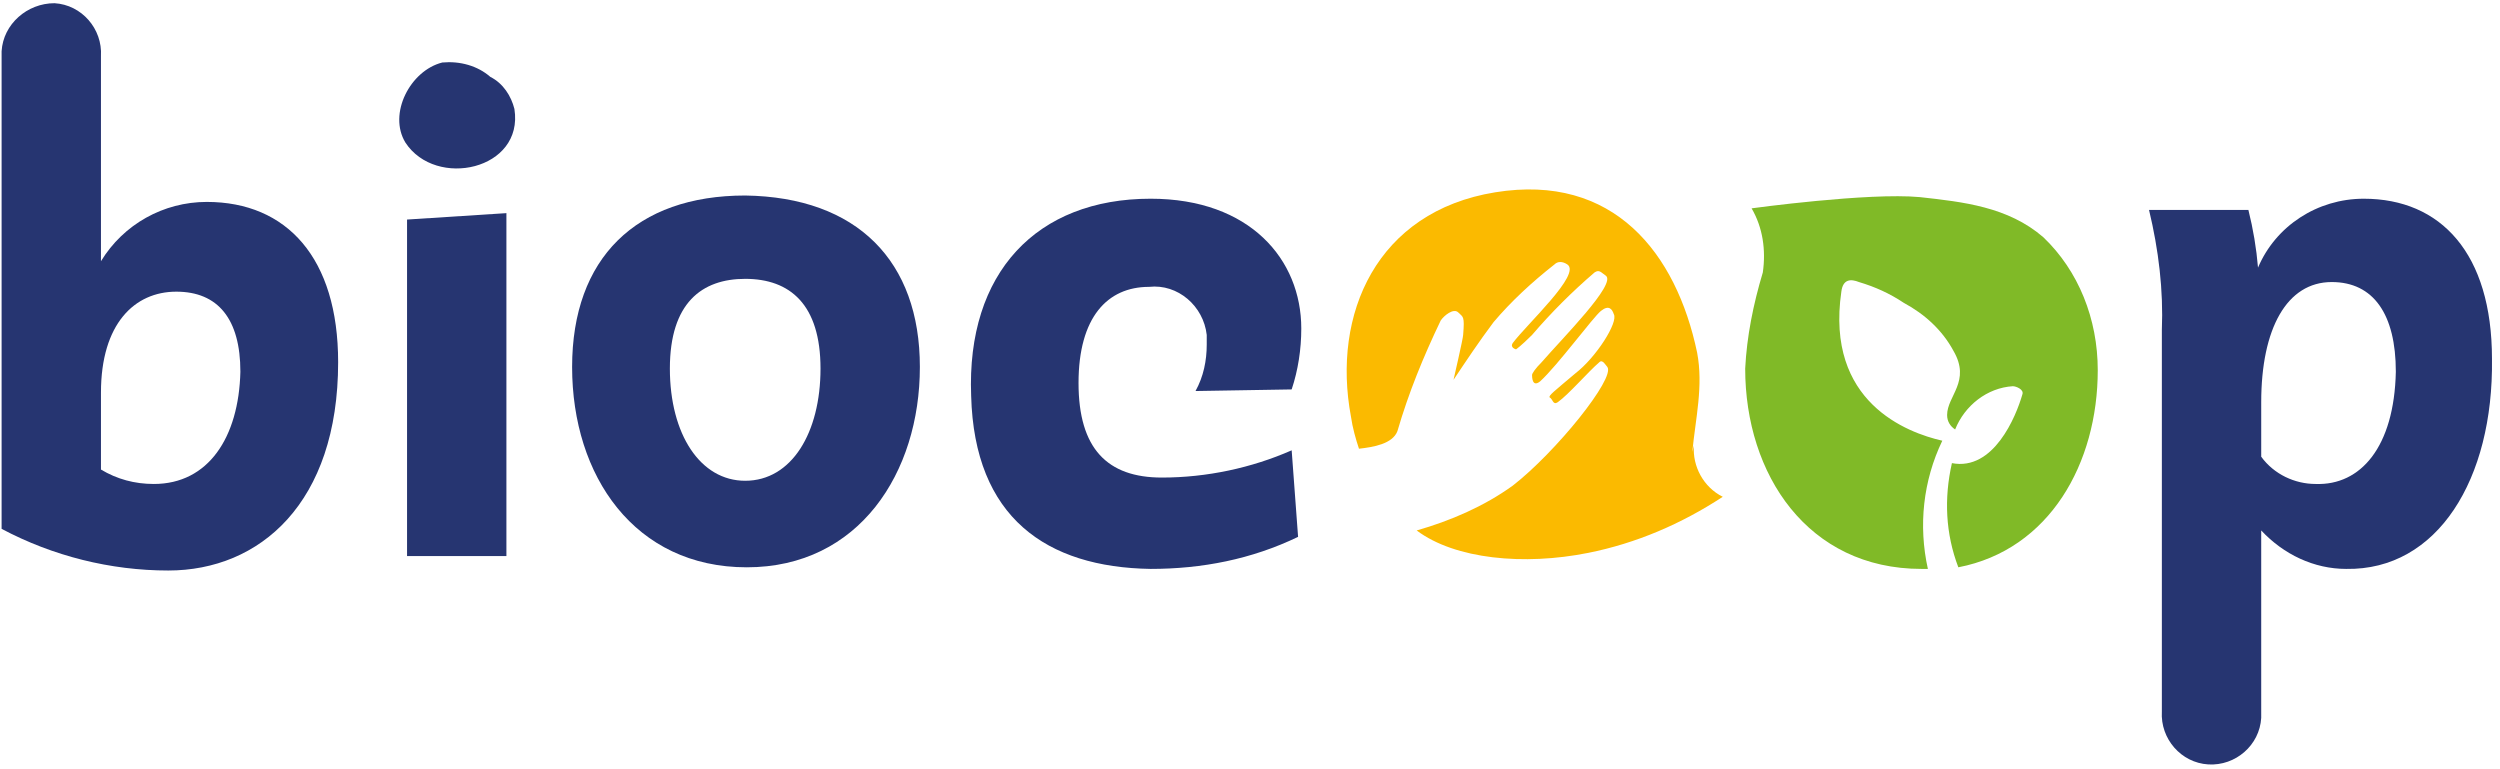
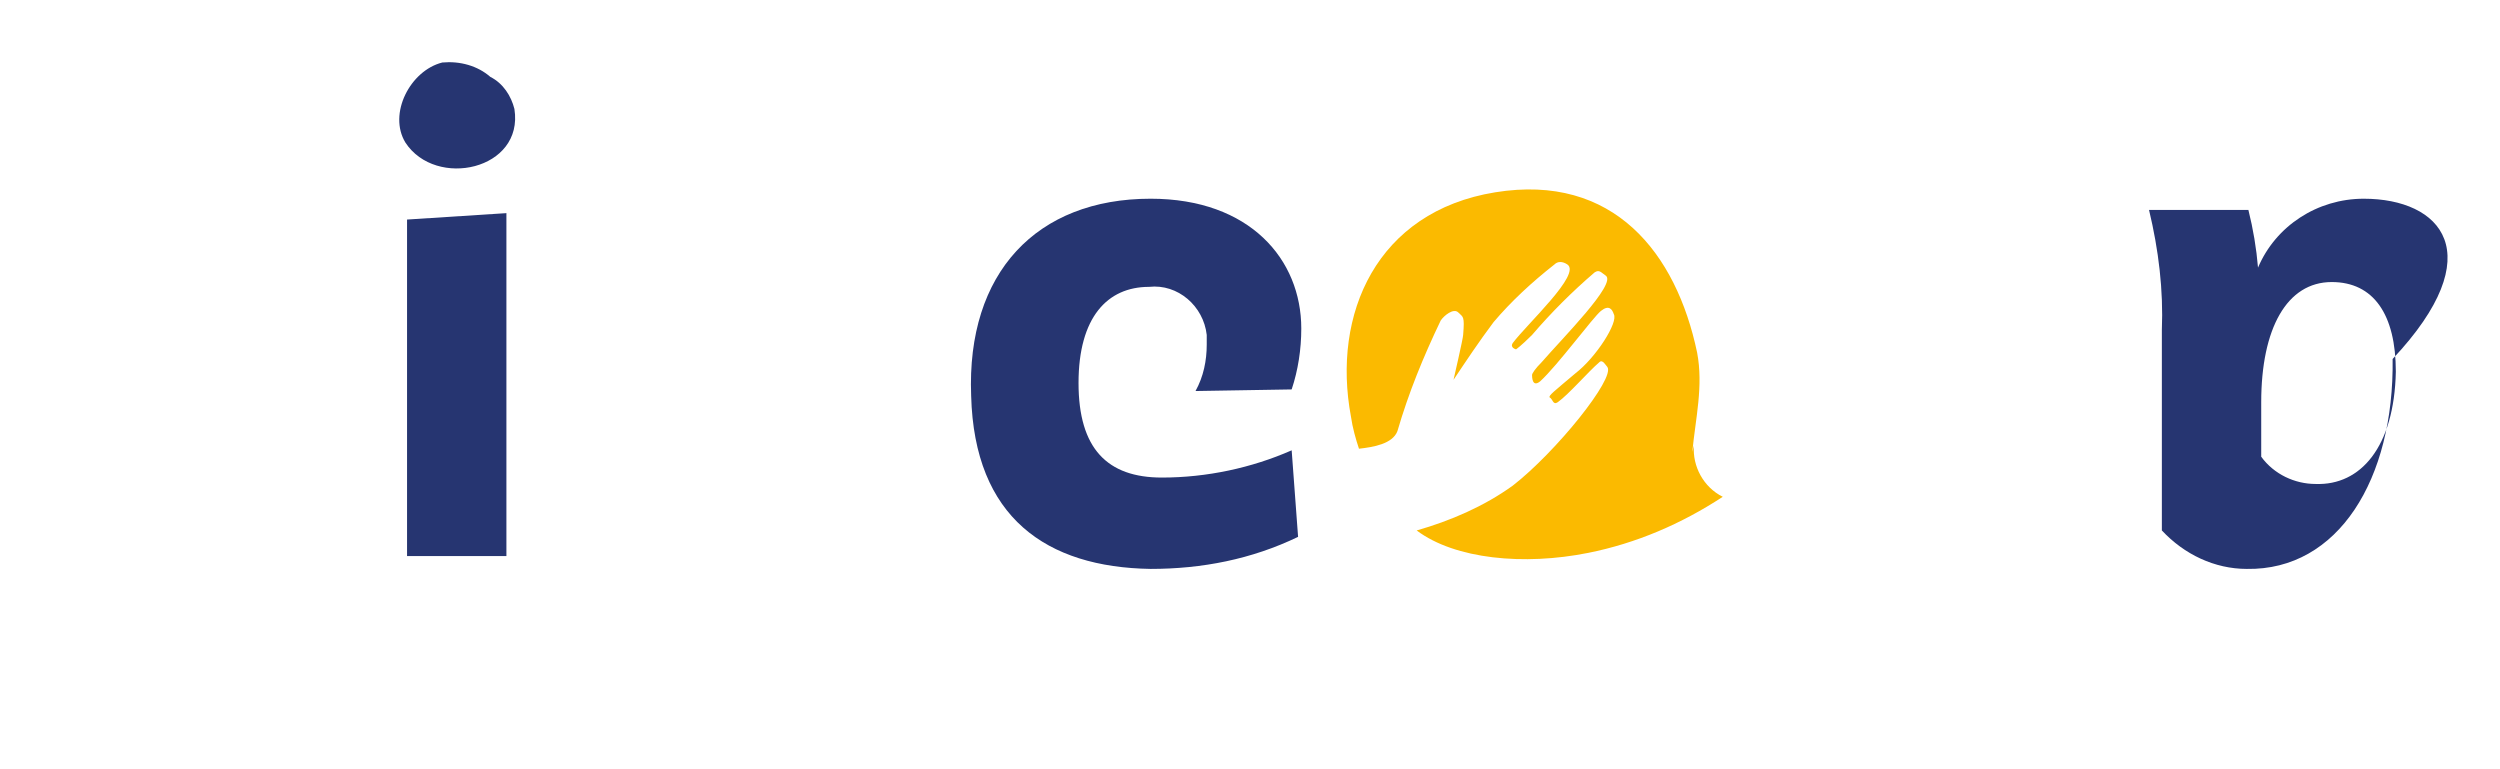
<svg xmlns="http://www.w3.org/2000/svg" version="1.1" id="biocoop-logo" x="0px" y="0px" width="156px" height="48px" viewBox="0 0 156 48" style="enable-background:new 0 0 156 48;" xml:space="preserve">
  <style type="text/css">.st0{fill:#263571;}.st1{fill:#FBBA00;}.st2{fill:#80BA27;}</style>
  <path class="st0" d="M80.6 24.3c0.4-1.2 0.6-2.5 0.6-3.8 0-4.3-3.2-8.1-9.4-8.1 -7.1 0-11.5 4.6-11.2 12.3 0.2 7.6 4.7 10.7 11.2 10.8 3.2 0 6.3-0.6 9.2-2l-0.4-5.4c-2.5 1.1-5.3 1.7-8.1 1.7 -3.4 0-5.2-1.8-5.2-5.9s1.8-6 4.4-6c1.8-0.2 3.4 1.2 3.6 3 0 0.2 0 0.4 0 0.6 0 1-0.2 2-0.7 2.9L80.6 24.3z" />
-   <path class="st0" d="M144.5 30.2c-1.3 0-2.6-0.6-3.4-1.7v-3.4c0-4.6 1.6-7.5 4.4-7.5 2.6 0 4 2 4 5.6C149.4 27.9 147.3 30.3 144.5 30.2M147.5 12.4c-2.9 0-5.5 1.7-6.6 4.3 -0.1-1.2-0.3-2.4-0.6-3.6h-6.2c0.6 2.5 0.9 5 0.8 7.5v23.8c-0.1 1.7 1.2 3.2 2.9 3.3 1.7 0.1 3.2-1.2 3.3-2.9 0-0.1 0-0.3 0-0.4v-2.7l0 0v-8.6c1.4 1.5 3.3 2.4 5.3 2.4 5.7 0.1 9.2-5.6 9.1-13.1C155.5 15.8 152.3 12.4 147.5 12.4" />
-   <path class="st0" d="M9.6 30.2c-1.2 0-2.3-0.3-3.3-0.9v-4.8c0-4.3 2.1-6.3 4.7-6.3s4 1.7 4 5C14.9 27.3 13 30.2 9.6 30.2M12.9 12.6c-2.7 0-5.2 1.4-6.6 3.7V6l0 0V3.5c0.1-1.7-1.2-3.2-2.9-3.3C1.7 0.2 0.2 1.5 0.1 3.2c0 0.1 0 0.3 0 0.4v29.4c3.2 1.7 6.8 2.6 10.4 2.6 5.7 0 10.6-4.2 10.6-13C21.1 16.1 17.9 12.6 12.9 12.6" />
+   <path class="st0" d="M144.5 30.2c-1.3 0-2.6-0.6-3.4-1.7v-3.4c0-4.6 1.6-7.5 4.4-7.5 2.6 0 4 2 4 5.6C149.4 27.9 147.3 30.3 144.5 30.2M147.5 12.4c-2.9 0-5.5 1.7-6.6 4.3 -0.1-1.2-0.3-2.4-0.6-3.6h-6.2c0.6 2.5 0.9 5 0.8 7.5v23.8v-2.7l0 0v-8.6c1.4 1.5 3.3 2.4 5.3 2.4 5.7 0.1 9.2-5.6 9.1-13.1C155.5 15.8 152.3 12.4 147.5 12.4" />
  <polygon class="st0" points="25.4 34.7 31.6 34.7 31.6 13.3 25.4 13.7 " />
-   <path class="st0" d="M46.5 30c-2.8 0-4.7-2.9-4.7-7s2-5.6 4.7-5.6c2.8 0 4.7 1.6 4.7 5.6S49.4 30 46.5 30M46.5 12.2c-6.8 0-10.8 3.9-10.8 10.7s3.9 12.5 10.9 12.5 10.8-5.9 10.8-12.5S53.5 12.3 46.5 12.2" />
  <path class="st0" d="M30.6 4.8c-0.8-0.7-1.9-1-3-0.9 -2 0.5-3.4 3.2-2.3 5 1.9 2.9 7.4 1.7 6.8-2.1C31.9 6 31.4 5.2 30.6 4.8" />
  <path class="st1" d="M105.6 28.2c0.2-2.1 0.7-4.1 0.3-6.2 -1.3-6.2-5.2-11.2-12.6-10 -7.4 1.2-10.2 7.6-9 14 0.1 0.7 0.3 1.4 0.5 2 0.9-0.1 2.1-0.3 2.4-1.1 0.7-2.4 1.6-4.6 2.7-6.9 0.2-0.3 0.8-0.8 1.1-0.5 0.3 0.3 0.4 0.2 0.3 1.4 0 0.2-0.6 2.8-0.6 2.8 0.8-1.2 1.6-2.4 2.5-3.6 1.1-1.3 2.4-2.5 3.8-3.6 0.2-0.2 0.5-0.2 0.8 0 0.9 0.6-2.5 3.7-3.4 4.9 -0.2 0.3 0.2 0.4 0.2 0.4 0 0 0.3-0.2 1-0.9 1.2-1.4 2.5-2.7 3.9-3.9 0.3-0.2 0.4 0 0.7 0.2 0.7 0.5-2.7 3.9-4 5.4 -0.4 0.4-0.6 0.7-0.6 0.8 0 0.1 0 0.8 0.5 0.4 1.1-1 3.3-4 3.8-4.4 0.5-0.4 0.7-0.1 0.8 0.2 0.3 0.5-1.1 2.7-2.4 3.7 -1.3 1.1-1.7 1.4-1.6 1.5 0.2 0.1 0.2 0.5 0.5 0.3 0.7-0.5 1.9-1.9 2.6-2.5 0.2-0.2 0.4 0.2 0.5 0.3 0.5 0.7-3.2 5.3-5.9 7.4 -1.8 1.3-3.9 2.2-6 2.8 2.4 1.8 6.7 2.2 10.7 1.4 3-0.6 5.8-1.8 8.4-3.5 -1.2-0.6-1.9-1.9-1.8-3.2" />
-   <path class="st2" d="M127.5 14.8c-2.2-1.9-5-2.2-7.7-2.5 -3.2-0.3-10.5 0.7-10.5 0.7 0.7 1.2 0.9 2.6 0.7 4 -0.6 2-1 4-1.1 6 0 6.6 3.9 12.5 11 12.5h0.4c-0.6-2.7-0.3-5.5 0.9-8 -2.2-0.5-7.3-2.4-6.3-9.3 0.1-0.8 0.6-0.8 1.1-0.6 1 0.3 1.9 0.7 2.8 1.3 1.3 0.7 2.4 1.7 3.1 3 1.1 1.9-0.4 2.8-0.4 4 0 0.4 0.2 0.7 0.5 0.9 0.6-1.5 2-2.6 3.6-2.7 0.2 0 0.7 0.2 0.6 0.5 -0.4 1.4-1.8 4.8-4.4 4.3 -0.5 2.2-0.4 4.4 0.4 6.5 5.7-1.1 8.7-6.5 8.7-12.3C130.9 19.9 129.7 16.9 127.5 14.8" />
</svg>